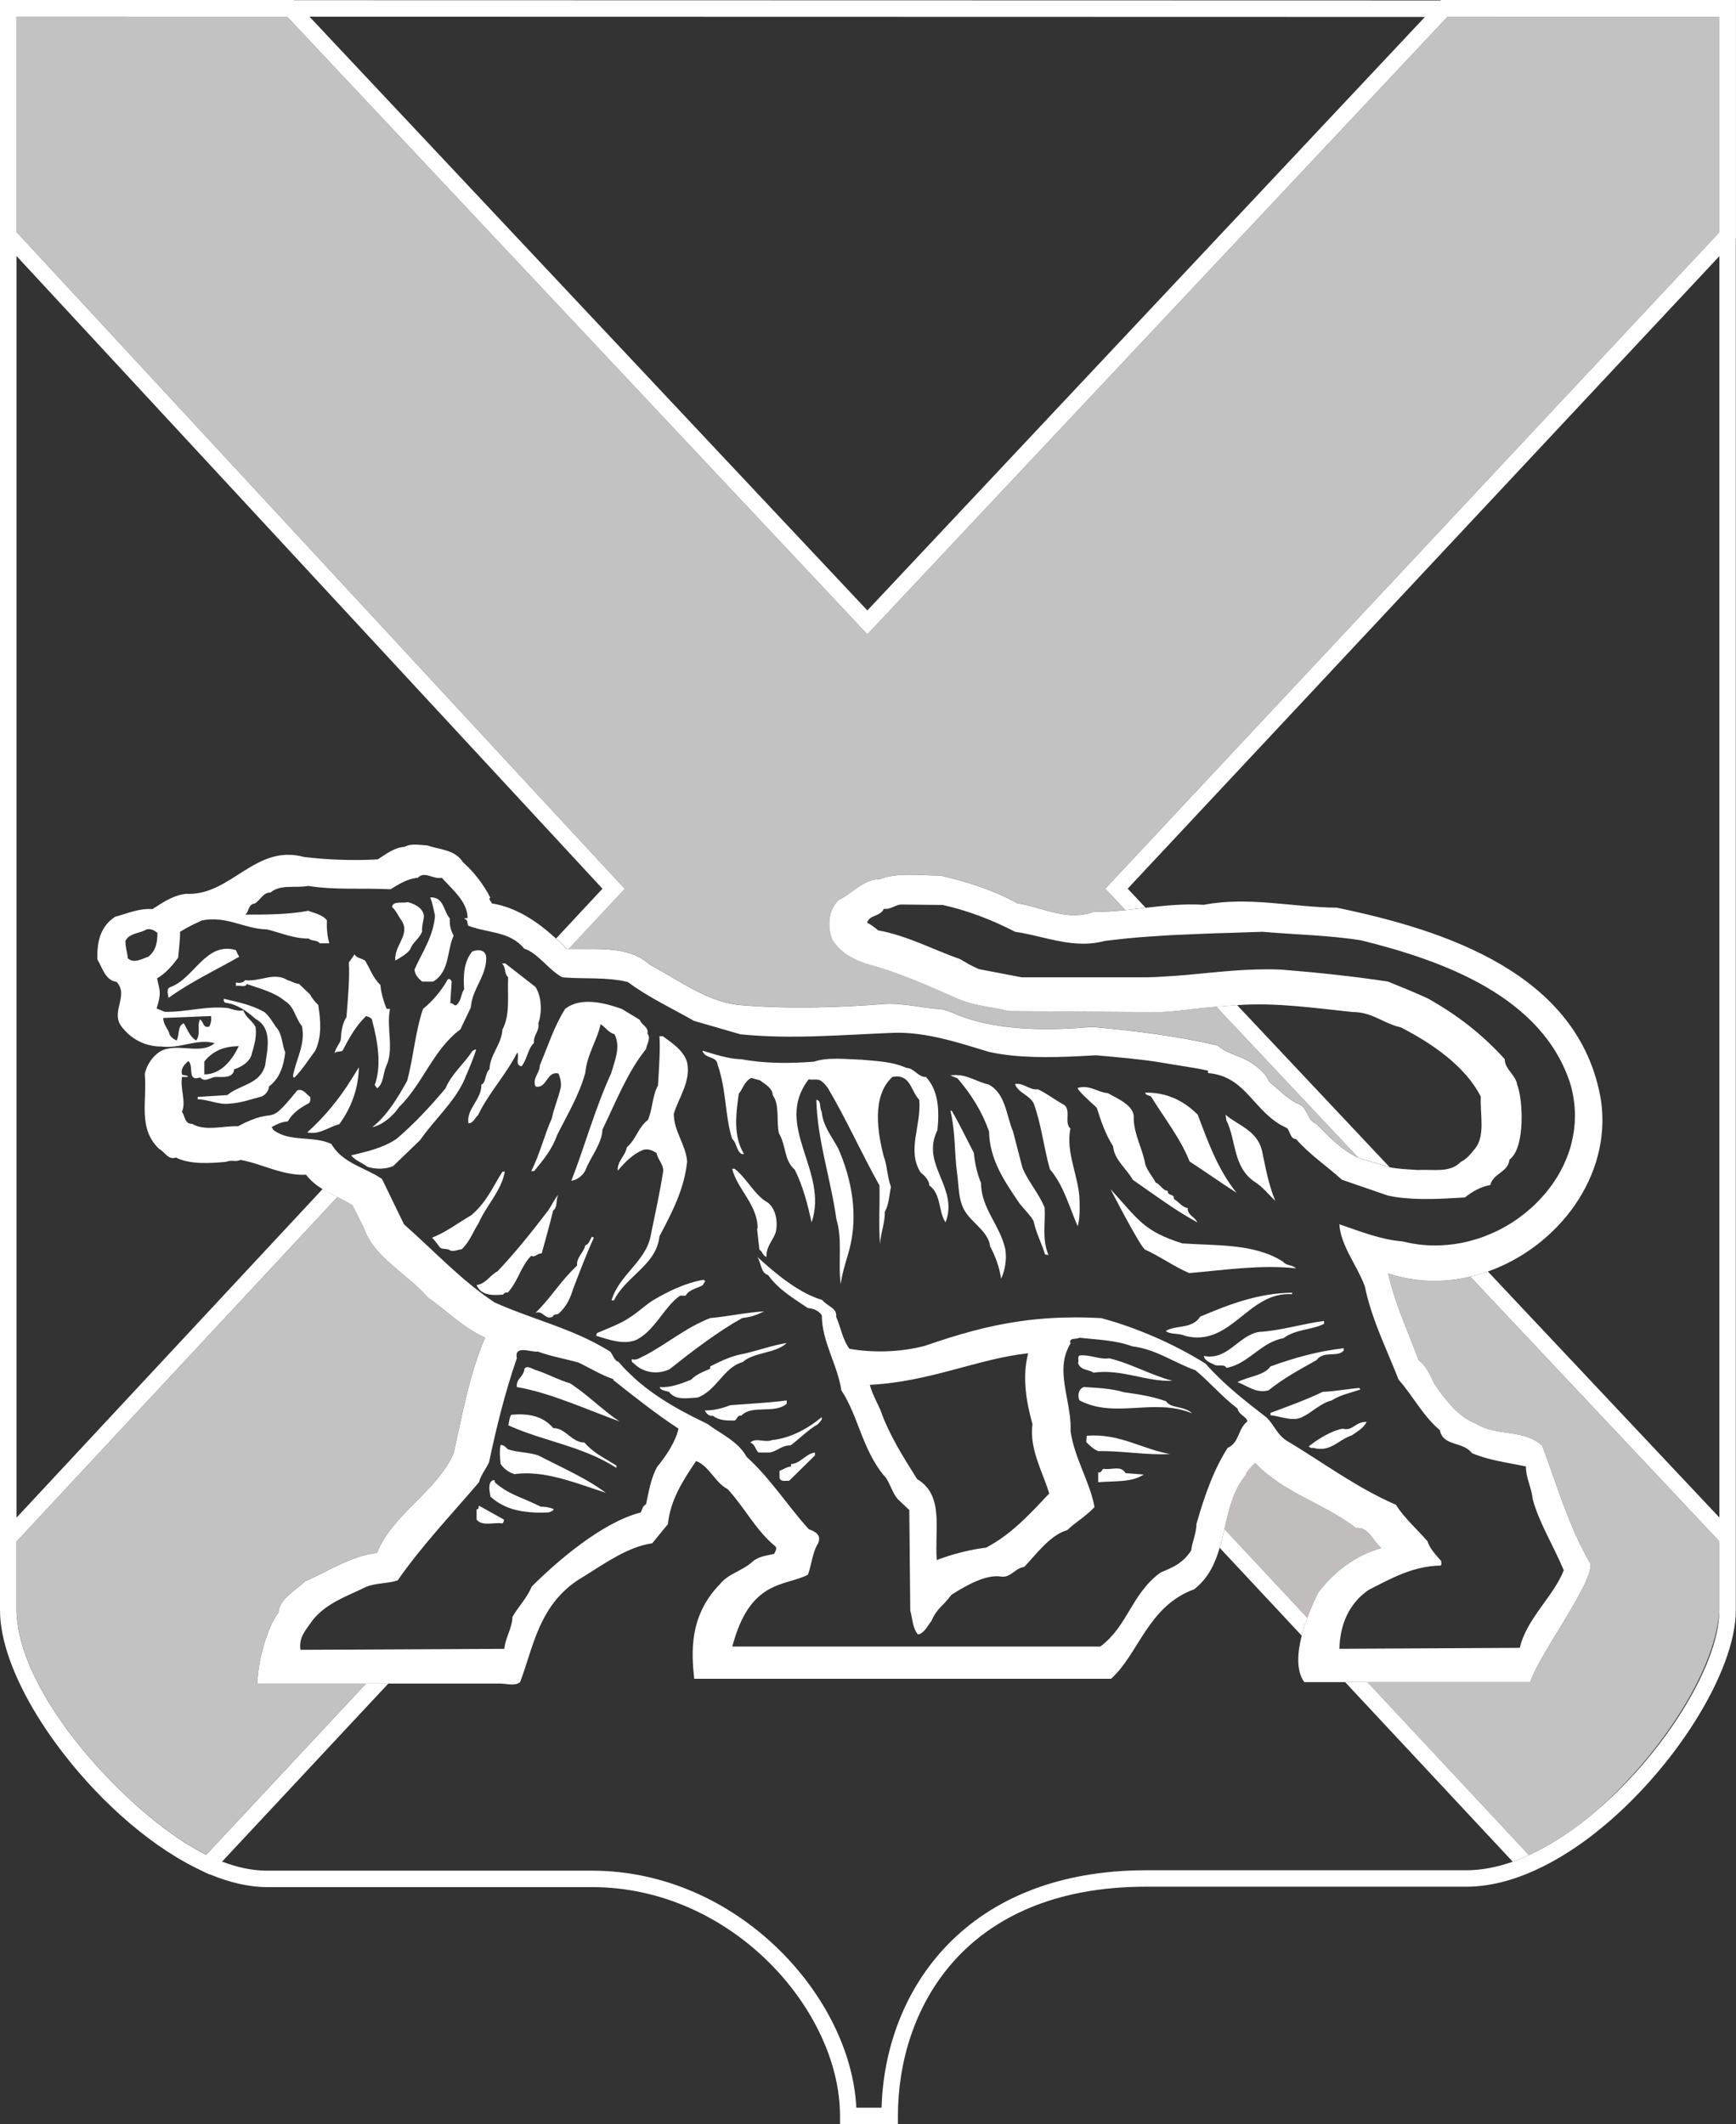
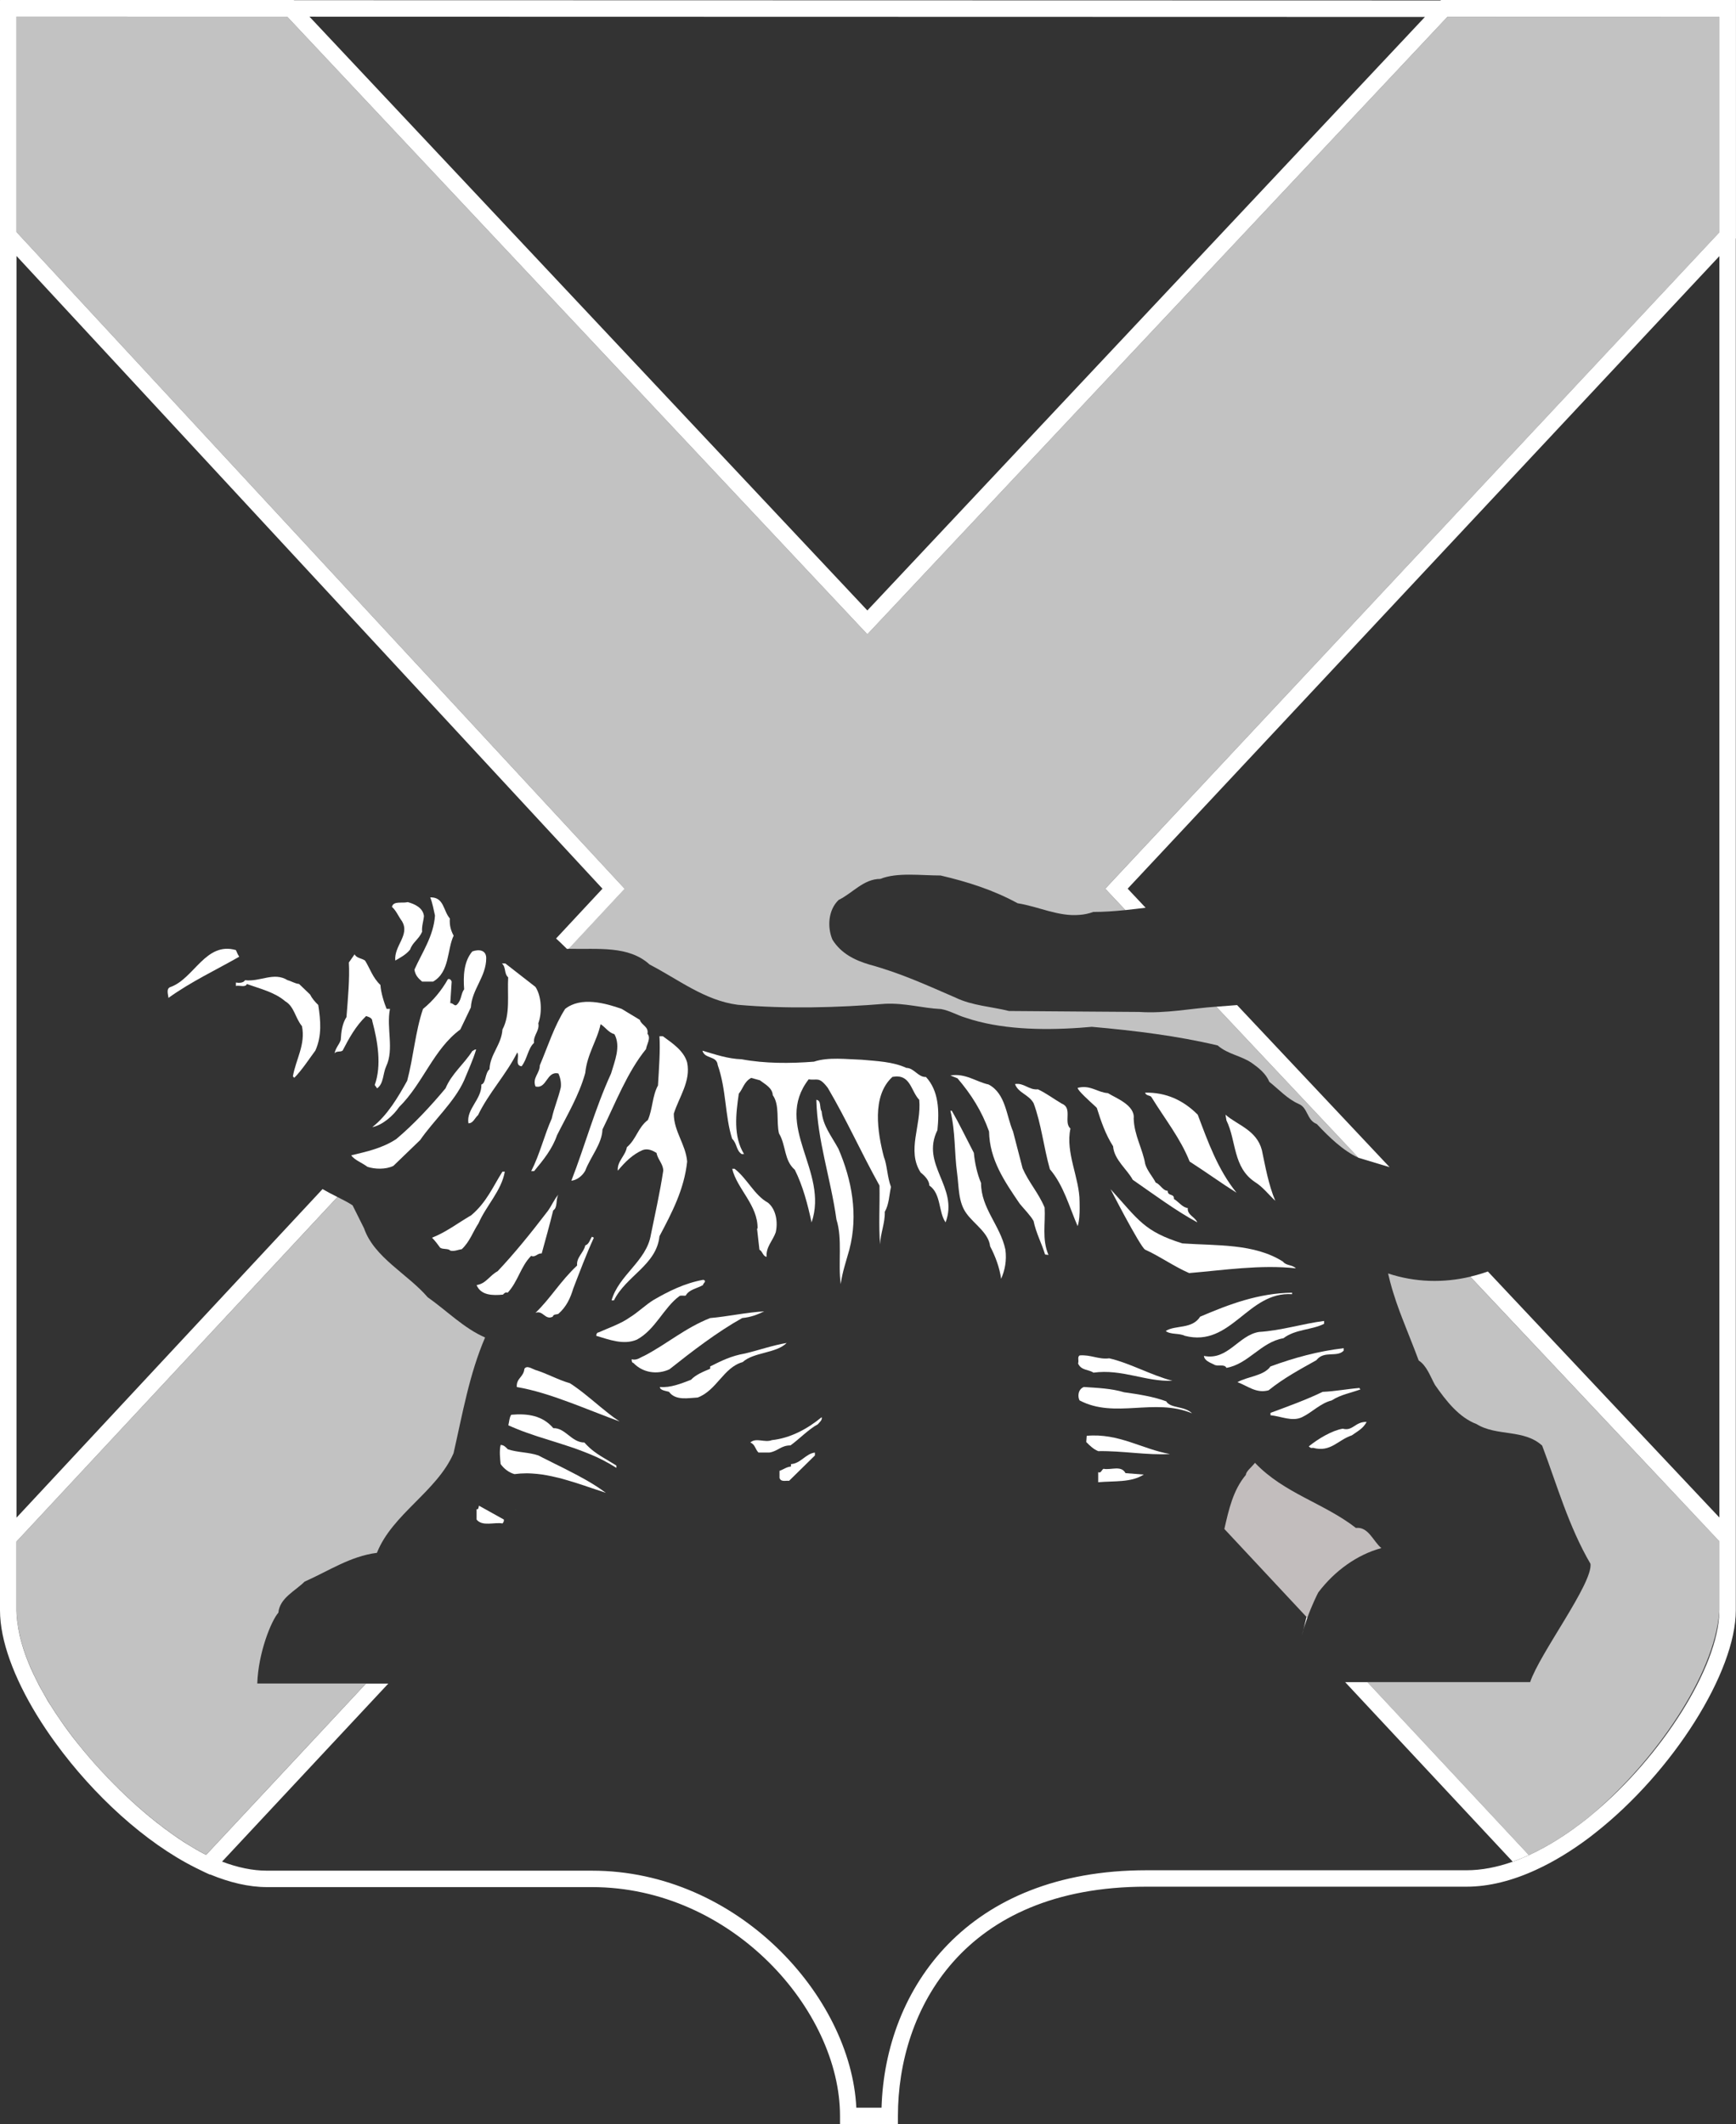
<svg xmlns="http://www.w3.org/2000/svg" id="Layer_1" x="0px" y="0px" viewBox="0 0 457.76 559.96" style="enable-background:new 0 0 457.76 559.96;" xml:space="preserve">
  <rect x="0" y="0" width="457.76" height="559.96" fill="#333333" stroke="none" />
  <style type="text/css"> .st0{fill:#409043;} .st1{fill:#FFFFFF;} .st2{fill:#414042;} .st3{opacity:0.7;fill:#FFF8F8;} .st4{opacity:0.7;fill:#FFFFFF;} .st5{fill-rule:evenodd;clip-rule:evenodd;fill:#FFFFFF;} .st6{opacity:0;fill:#FFFFFF;} </style>
  <g>
    <g>
      <path class="st0" d="M135.65,397.95c0.26,0.07,0.53,0.14,0.79,0.19c-0.07,0-0.12-0.02-0.19-0.04 C136.05,398.08,135.84,398.03,135.65,397.95z" />
      <path class="st1" d="M151.78,365.67c-0.49-0.35-0.99-0.7-1.5-1.02c-3.17-0.9-5.93-2.53-9.22-3.54c-0.76-0.26-2.15-1.27-2.78-0.26 c-0.25,2.29-2.15,2.41-2.01,4.8c4.47,0.76,9.15,2.27,13.74,3.98c0.76,0.28,1.51,0.56,2.25,0.84c2.87,1.09,5.7,2.23,8.43,3.26 c0.91,0.35,1.81,0.69,2.69,1c-0.53-0.35-1.07-0.72-1.6-1.11c-0.42-0.32-0.84-0.63-1.27-0.97 C157.66,370.43,154.78,367.8,151.78,365.67z" />
    </g>
    <polygon class="st1" points="366.42,307.69 358.19,305.21 320.71,265.39 326.2,264.96 " />
    <path class="st1" d="M403.15,489.05c-0.7,0.32-1.39,0.62-2.09,0.9c-0.72,0.3-1.46,0.58-2.18,0.83l-44.18-47.33h5.88L403.15,489.05z " />
    <path class="st2" d="M405.01,492.94c4.8-2.2,9.54-5.12,14.11-8.55C414.32,488.1,409.52,491.04,405.01,492.94z" />
    <path class="st2" d="M453.37,424.95c-0.26,14.45-15.03,37.95-33.38,53.23C436.37,464.22,452.03,441.77,453.37,424.95z" />
    <path class="st2" d="M457.76,404.71v17.93c0,0.49-0.02,0.99-0.04,1.5v-19.46L457.76,404.71z" />
-     <path class="st1" d="M344.73,426.5c-0.26,0.74-0.53,1.5-0.79,2.29c-0.25,0.79-0.48,1.6-0.69,2.41l-21.64-23.17 c0.25-0.81,0.46-1.62,0.65-2.45v-0.02c0.21-0.83,0.4-1.64,0.6-2.48L344.73,426.5z" />
+     <path class="st1" d="M344.73,426.5c-0.26,0.74-0.53,1.5-0.79,2.29c-0.25,0.79-0.48,1.6-0.69,2.41c0.25-0.81,0.46-1.62,0.65-2.45v-0.02c0.21-0.83,0.4-1.64,0.6-2.48L344.73,426.5z" />
    <path class="st1" d="M379.94,0l-0.12,0.12L77.53,0.05L77.48,0H0.04v0.04H0v424.49c0,7.97,3.71,17.77,9.7,27.59 c1.55,2.52,3.22,5.03,5.05,7.51c9.85,13.5,23.44,26.1,36.92,32.8c0.77,0.39,1.53,0.76,2.27,1.11l1.41,0.65l0.05-0.05 c5.14,2.13,10.21,3.34,14.99,3.34h85.71c36.83,0,65.4,32.41,65.4,60.32v2.16h15.27v-2.16c0-27.87,17.16-60.43,65.49-60.43h84.44 c6,0,12.19-1.62,18.3-4.43c4.8-2.2,9.54-5.12,14.11-8.55c0.51-0.39,1.02-0.79,1.51-1.18c20.59-16.17,37.09-42.48,37.09-58.68V62.87 l0.04-0.04V0H379.94z M375.73,4.47L228.71,160.93L81.61,4.4L375.73,4.47z M453.38,61.23L327.15,196.11l-32.32,34.54l-2.02,2.16 l-1.37,1.48l5.3,5.63c0.9-0.09,1.76-0.19,2.66-0.3h0.02c0.88-0.11,1.78-0.21,2.66-0.32l-4.73-5.03l35.72-38.17L453.38,67.52v332.53 l-15.99-16.98l-39.8-42.28l-5.26-5.6c-0.76,0.26-1.5,0.51-2.27,0.74h-0.02c-0.77,0.23-1.57,0.44-2.36,0.62l3.99,4.24l45.72,48.55 l15.99,17v18.19c0,0.14,0,0.28-0.02,0.42c-0.26,14.45-15.03,37.95-33.38,53.23c-0.35,0.3-0.72,0.6-1.07,0.9 c-5.09,4.08-10.4,7.53-15.77,9.98c-0.7,0.32-1.39,0.62-2.09,0.9c-0.72,0.3-1.46,0.58-2.18,0.83c-4.1,1.44-8.18,2.25-12.16,2.25 h-84.44c-47.16,0-68.87,31.07-69.82,62.59h-6.65c-1.43-29.39-31.37-62.48-69.7-62.48H70.38c-3.77,0-7.76-0.84-11.82-2.39 l29.05-31.11l14.78-15.82H96.5l-14.76,15.82l-27.38,29.32c-0.23-0.11-0.46-0.21-0.67-0.32c-0.32-0.18-0.65-0.33-0.99-0.53 c-0.33-0.18-0.67-0.37-1-0.56c-0.67-0.39-1.34-0.79-2.02-1.21c-0.33-0.21-0.67-0.42-1.02-0.63c-1.04-0.67-2.09-1.37-3.15-2.13 c-0.69-0.49-1.37-1-2.08-1.51c-0.72-0.55-1.46-1.11-2.2-1.69c-0.63-0.51-1.28-1.04-1.94-1.57c-2.13-1.76-4.24-3.64-6.33-5.63 c-0.48-0.46-0.95-0.92-1.43-1.37c-1.04-1.02-2.08-2.08-3.1-3.13c-0.69-0.72-1.37-1.44-2.04-2.18c-2.04-2.22-3.99-4.5-5.86-6.84 c-1.62-2.01-3.15-4.06-4.57-6.14c-0.48-0.69-0.95-1.37-1.41-2.08c-0.4-0.63-0.81-1.25-1.2-1.88c-0.09-0.12-0.16-0.23-0.23-0.35 c-0.35-0.55-0.69-1.11-1-1.67c-0.05-0.09-0.11-0.18-0.16-0.28c-0.4-0.7-0.79-1.39-1.18-2.09c-0.39-0.69-0.76-1.39-1.09-2.09 c-0.28-0.55-0.55-1.09-0.81-1.64c-0.55-1.13-1.04-2.25-1.48-3.38c-0.32-0.74-0.58-1.48-0.84-2.22c-0.12-0.37-0.25-0.74-0.37-1.09 c-0.11-0.37-0.23-0.74-0.33-1.09c-0.23-0.74-0.42-1.46-0.58-2.16c-0.09-0.28-0.16-0.56-0.19-0.84c-0.05-0.21-0.09-0.42-0.12-0.63 c-0.12-0.51-0.21-1.02-0.26-1.51c-0.07-0.4-0.12-0.81-0.18-1.21c-0.04-0.35-0.07-0.72-0.11-1.07c-0.02-0.19-0.04-0.39-0.04-0.58 c-0.02-0.37-0.04-0.72-0.04-1.07V406.4l5.35-5.74l79.29-85.1c-0.67-0.33-1.34-0.67-1.99-1.02c-0.65-0.35-1.3-0.7-1.94-1.07 L9.7,394.35l-5.35,5.74V67.48l119.16,128.63l35.35,38.17l-12.23,13.13c0.53,0.49,1.06,0.97,1.57,1.48c0.42,0.4,0.86,0.83,1.28,1.25 c0.16,0,0.32,0.02,0.48,0l14.76-15.84l-35.37-38.18L4.35,61.16V4.38L75.73,4.4l152.98,162.82L381.64,4.47l71.74,0.02V61.23z" />
-     <path class="st1" d="M389.35,375.41c-4.66-1.76-8.08-6.18-10.98-10.35c-1.25-2.27-2.15-5.03-4.28-6.42 c-0.72-1.95-1.48-3.87-2.23-5.77c-0.33-0.84-0.67-1.67-0.99-2.5c-0.4-0.99-0.77-1.95-1.14-2.92c-0.21-0.55-0.42-1.11-0.63-1.65 c-0.62-1.67-1.2-3.33-1.71-5.01c-0.23-0.72-0.44-1.44-0.63-2.16c-0.07-0.25-0.14-0.51-0.21-0.77c-0.19-0.72-0.37-1.44-0.53-2.16 c7.21,2.39,14.64,2.52,21.66,0.86c0.79-0.18,1.58-0.39,2.36-0.62h0.02c0.77-0.23,1.51-0.48,2.27-0.74 c18.44-6.51,32.71-25.07,29.84-45.06c-5.56-33.7-41.65-45.05-69.66-50.85c-11.86-0.12-23.21-3.03-35.07-0.76 c-5.31-0.33-10.35,0.21-15.38,0.79c-0.88,0.11-1.78,0.21-2.66,0.32h-0.02c-0.9,0.11-1.76,0.21-2.66,0.3 c-2.76,0.28-5.58,0.49-8.45,0.49c-1.21,0.44-2.41,0.69-3.59,0.77c-5.6,0.51-10.93-2.22-16.35-3.06 c-6.44-3.52-13.25-5.67-20.31-7.32c-5.17,0-11.49-0.88-15.91,0.9c-4.42,0-7.32,3.78-10.98,5.54c-2.78,2.66-3.03,7.2-1.64,10.47 c2.27,3.66,5.93,5.44,9.71,6.56c8.32,2.27,15.15,5.44,22.72,8.71c4.42,2.15,9.59,2.39,14.13,3.54l18.62,0.14l15.71,0.11 c7.06,0.46,13.62-0.93,20.31-1.39l5.49-0.42c10.35-0.76,20.57,0.79,30.48,1.81c5.3,0,8.08,3.03,12.74,4.05 c8.08,4.15,17.03,10.22,21.08,18.3c-0.26,4.54,1.25,10.21-1.51,13.62c-1.02,1.27-2.15,2.78-3.78,3.54 c-2.9,3.03-7.32,1.88-11.24,2.15c-2.57-0.19-5.14-0.25-7.53-0.74l-8.24-2.48c-4.14-1.94-7.65-5.38-10.98-8.9 c-2.66-1-2.27-4.29-4.79-5.3c-2.9-1.27-5.17-3.78-7.71-5.81c-0.88-2.15-2.78-3.66-4.54-4.91c-2.9-2.02-6.32-2.29-9.08-4.68 c-10.61-2.52-21.84-3.91-33.19-4.91c-1.06,0.09-2.13,0.18-3.22,0.26c-10.21,0.7-21.08,0.4-30.09-2.67 c-2.15-0.63-4.17-1.88-6.44-2.27c-5.05-0.25-9.47-1.64-14.76-1.39c-12.49,1.02-26.13,1.39-38.87,0.26 c-8.71-1.14-15.64-6.69-23.21-10.61c-5.56-5.07-13.67-3.96-21.36-4.15c-0.16,0.02-0.32,0-0.48,0c-0.42-0.42-0.86-0.84-1.28-1.25 c-0.51-0.51-1.04-0.99-1.57-1.48c-4.94-4.5-10.42-8.22-16.96-9.27c-0.12-0.62-1-1.13-0.37-1.51c-1.64-3.27-4.29-6.81-7.2-9.33 c-2.15-3.41-6.18-3.29-9.34-4.42c-2.01-0.12-4.42-0.63-6.05,0.37c-2.64,0.12-4.93,1.9-7.06,3.29c-6.44,0.37-13.25,0.12-19.44-0.63 c-12.99-3.54-19.3,10.35-31.16,9.71c-3.41,0.39-6.05,2.27-8.83,4.03c-3.54-0.25-6.56,1.14-9.84,2.02 c-4.05,2.66-4.8,6.81-4.68,11.23c1.39,2.41,2.15,5.56,5.05,5.93c3.41,3.66-1.76,7.95,1.39,11.88c2.66,3.4,6.32,5.17,10.47,5.17 c5.05,0.62,9.22-2.15,14.01-0.9c-3.78,3.29-10.08-0.37-14.5,2.27c-2.02,1.39-3.41,3.54-3.92,5.81c0.63,7.44-1.88,14.39,3.78,19.81 c1.51,0.76,2.41,3.03,4.42,2.27c3.8,1.9,8.97,1.51,13.25,1.14c1.39-0.63,2.53,0.12,3.8-0.51c5.67,1,10.96,4.17,17.28,3.91 c1.23,1.62,2.73,2.8,4.35,3.8c0.63,0.37,1.28,0.72,1.94,1.07c0.65,0.35,1.32,0.69,1.99,1.02c1.35,0.67,2.71,1.35,3.98,2.18 l3.03,6.07c2.64,7.69,11.6,12.11,16.77,18.16c5.05,3.54,9.59,8.2,15.15,10.61c-4.17,9.71-5.93,20.06-8.32,30.53 c-4.42,10.1-16.15,16.03-20.2,26.24c-7.06,0.9-12.74,4.8-19.06,7.58c-2.52,2.52-6.55,4.29-6.93,8.2c-1.9,2.15-5.3,10.59-5.56,18.67 h63.86c2.15,0,3.91,0.76,5.42-0.37c3.41-8.59,4.8-20.96,16.66-27.77c5.68-3.54,11.86-7.95,18.18-8.83l4.15-5.05 c0.63-6.3,3.91-11.47,7.44-16.65c3.54,1.39,4.93,5.67,8.34,7.44c4.42,4.79,7.44,10.84,12.35,14.89c0.9,0.63,0.14,1.51-0.12,2.15 c-2.02,0.49-4.15,0.63-5.81,2.15c-2.64,2.39-6.3,3.03-8.57,5.93c-8.08,8.32-7.44,18.04-6.69,24.85h109.91 c7.3-6.55,9.71-19.18,21.94-23.6c3.71-2.92,5.49-6.79,6.7-10.93c0.25-0.81,0.46-1.62,0.65-2.45v-0.02c0.21-0.83,0.4-1.64,0.6-2.48 c1.16-5.1,2.29-10.24,5.68-14.27c0-0.9,1.51-2.02,2.39-3.17c7.69,8.08,18.18,10.61,26.62,17.17c3.29-0.39,4.54,3.52,6.69,5.3 c-6.41,1.74-12.3,6-16.58,11.63c0,0.02-0.02,0.04-0.04,0.05c-0.32,0.6-1.65,3.27-2.9,6.7c-0.26,0.74-0.53,1.5-0.79,2.29 c-0.25,0.79-0.48,1.6-0.69,2.41c-1.13,4.49-1.5,9.26,0.69,12.25h59.55c2.53-7.58,16.54-26.01,15.91-31.18 c-5.81-9.96-8.83-20.82-12.74-31.16C401.84,376.68,394.65,378.7,389.35,375.41z M39.12,252.21c-1.64,0.51-3.91,2.02-5.56,0.26h0.14 c-0.14-1.27-0.63-2.66-0.63-4.42c1-2.15,4.15-2.02,5.54-3.04c1.27-0.25,2.02,0.26,2.9,0.9C41.51,248.42,41.14,250.57,39.12,252.21z M55.15,270.63c-1.65,0.51-1.39-1.27-2.41-1.88c-0.88,1.51,0.26,3.91-1,5.54c-1.64-0.88-2.39-3.03-3.27-4.54 c-1.78,0.76-1.02,2.9-1.9,4.54c-0.88-0.37-1.9-1.13-2.02-2.15c-0.49-1.13-1.51-2.27-1.51-3.78l12.62-0.51 C55.78,268.75,55.64,269.87,55.15,270.63z M53.88,279.85c2.27-2.9,5.42-4.05,9.08-4.05c-1.64,3.41-4.54,7.44-9.08,7.44V279.85z M173.25,386.73c-1.64,3.03-2.15,6.42-2.9,9.84c-0.88,0.37-1.02,1.39-1.39,2.15c-9.98,2.52-21.84,12.62-28.77,19.55 c-1.14,2.9-3.54,5.3-5.05,7.95c-0.12,3.15-1.88,5.42-2.15,8.45l-53.76,0.26c-0.49-3.41,1.39-5.17,3.41-8.08 c3.91-4.54,8.96-6.05,13.76-8.46c2.64-1.13,5.79-0.88,8.45-1.76c6.44-9.2,13.88-17.03,21.45-25.87c0.51-2.02,1.9-3.54,2.66-5.3 c1.88-8.96,4.29-18.69,7.32-27.38c-0.76-3.66,3.78-1.51,5.54-1.78c3.41,1.27,7.2,1.9,10.73,2.9c3.15,1.51,5.93,3.29,9.33,4.42 l-0.25,0.12c5.56,4.42,11.49,9.1,17.28,12.88C178.16,380.02,175.77,383.68,173.25,386.73z M400.75,434.41l-47.56,0.25 c0.12-6.18,2.39-11.86,7.69-15.52c5.93-3.03,11.74-6.3,18.93-6.42c0.49-0.26,0.12-0.76,0.25-1.14c-1.39-1.64-3.03-3.27-3.66-5.3 c-2.66-3.03-6.18-6.18-8.32-9.59c-10.47-4.54-19.3-11.23-29.03-17.03c-2.39-1.64-3.15-4.17-5.17-6.05 c-5.54-4.29-10.96-8.46-16.01-14.13c-8.2-5.17-18.42-9.59-27.52-12c-1.16-0.05-2.31-0.11-3.41-0.14c-1.18-0.04-2.32-0.05-3.43-0.05 c-1.06,0-2.11,0.02-3.13,0.05c-0.88,0.02-1.74,0.05-2.59,0.11c-0.48,0.02-0.95,0.04-1.41,0.09c-0.49,0.02-0.99,0.05-1.46,0.11 c-0.49,0.02-0.97,0.07-1.44,0.12c-1.58,0.14-3.13,0.33-4.66,0.56c-8.5,1.21-16.31,3.48-25.02,6.48 c-6.81,1.78-14.01,1.78-19.81,0.76c-1.88-2.52-2.27-5.67-3.52-8.45c0.37-2.27-2.41-2.78-3.66-4.42 c-5.98-1.72-12.07-6.72-17.14-11.37c1.02,1.37,0.88,4.24,2.87,4.8c2.78,3.91,6.95,6.3,10.49,8.71c1.51,0.12,2.76,0.63,3.66,1.88 c0.12,7.32,4.03,12.62,5.17,19.81c4.42,6.69,5.42,15.27,11.1,22.33c1.64,1.39,2.27,5.17,4.28,6.83l2.53,2.39l0.25,26.5 c0.63,2.15,0.51,4.42,2.02,6.3c1.64-0.25,2.52-2.27,3.54-3.52c1.64-3.66,2.9-3.66,5.3-6.95c4.03-2.52,9.08-5.42,13.13-4.79 c2.52,0.37,3.66-2.27,6.05-2.53c3.03-3.15,6.81-8.45,11.35-9.71c2.53-2.39,4.17-3.03,7.2-6.05c-1.14-6.56-5.3-12.88-6.32-20.06 c0.26-5.58-2.02-11.23-1.87-16.56c0-0.21,0-0.42,0.02-0.63c0-0.05,0-0.11,0.02-0.18c0.02-0.19,0.04-0.37,0.05-0.56 c0.05-0.49,0.14-0.99,0.25-1.48c0.05-0.19,0.09-0.37,0.16-0.56c0.04-0.16,0.09-0.33,0.14-0.51c0.19-0.56,0.42-1.13,0.7-1.69 c0.16-0.32,0.33-0.63,0.53-0.93c-0.62-1.64,1.53-1,2.29-1.51c4.79,0.51,9.59,0.63,14.01,2.27c6.3,0.76,10.96,4.29,16.65,6.32 c3.54,2.9,6.95,6.93,11.1,10.1c0.25,1.64,2.66,2.27,2.53,3.4c-2.53,2.02-2.02,5.56-5.17,6.95c-0.35,0.56-0.7,1.13-1.04,1.71 c-1.81,3.15-3.24,6.46-4.47,9.85c-0.19,0.51-0.37,1.04-0.55,1.57c-0.79,2.29-1.5,4.61-2.16,6.93c0,2.52-1.13,4.66-1.37,6.93 c-2.66,4.42-7.46,5.3-8.34,6.05c-7.44,5.56-8.45,14.01-15.64,19.32h-97.03c4.66-17.79,13.87-15.78,19.94-18.93 c0.88-2.39,1.25-6.05,2.64-8.2c1.02-2.27-0.63-3.15-2.39-3.78c-5.42-5.93-10.22-13.51-16.4-19.06c-2.27-4.17-6.83-6.05-10.35-8.71 c-0.92-0.44-1.81-0.88-2.73-1.35c-0.37-0.18-0.76-0.37-1.13-0.56c-0.95-0.49-1.92-0.99-2.87-1.51c-0.55-0.3-1.11-0.62-1.65-0.93 c-1.14-0.65-2.27-1.34-3.38-2.04c-0.51-0.33-1-0.67-1.51-1.02c-1.32-0.88-2.62-1.83-3.87-2.87c-0.46-0.35-0.92-0.74-1.35-1.11 c-0.44-0.39-0.88-0.77-1.3-1.2c-0.26-0.23-0.53-0.48-0.79-0.74c-0.47-0.44-0.93-0.92-1.41-1.41c-0.49-0.55-1-1.09-1.48-1.65 c-1.14-0.25-1.39-1.78-2.15-2.66c-9.59-6.05-20.45-8.45-30.53-12.99c-9.1-6.07-15.66-13.37-23.86-20.57l-5.81-11.98 c-0.63-0.42-1.28-0.81-1.95-1.18c-0.23-0.12-0.48-0.25-0.72-0.37c-0.3-0.16-0.62-0.32-0.93-0.48c-0.39-0.19-0.79-0.39-1.2-0.58 c-2.39-1.16-4.77-2.32-6.63-4.15c-0.23-0.21-0.44-0.44-0.63-0.67c-0.05-0.05-0.11-0.11-0.14-0.16c-0.18-0.19-0.33-0.4-0.47-0.62 c-0.25-0.32-0.48-0.65-0.69-1.02c-4.91-2.27-10.84-0.37-15.26-3.66c-0.14-0.25-0.26-0.51-0.51-0.76c1.39-0.76,2.66-1.39,4.29-1.51 c1.39-2.39,3.4-3.66,5.54-4.79c0.51-0.39,0.39-1.14,0.39-1.65c-1.02-0.63-1.78-2.27-3.41-1.76c-8.57,10.59-4.66,3.66-15.64,9.47 c-4.05-0.12-8.59,1.39-12.11-0.63c-2.02,0-1.78-1.9-2.66-3.15c1.13-2.78-0.51-5.93,0-9.22c0.63,0,1.13,0.12,1.64-0.12 c-0.51-0.39-1.13-0.25-1.64-0.51c-0.39-1.51,0.51-2.52,1.64-3.54c1.64,1.14-0.51,5.56,3.15,4.29c1.27,1.51,2.78-0.12,4.17-0.12 c1.9,0,4.54,0.39,4.8-2.02c1.76-0.49,4.28-2.01,4.66-4.15c0.63-2.15,1.27-4.29,1-6.95c-0.88-1.76-2.39-2.27-3.27-4.42 c-1.39,0.26-2.78-0.25-4.05-0.62c-5.93-0.63-10.98,1.13-16.65,1l-2.15-0.88c1.39-4.29,0.76-4.8,0.12-7.95 c2.27-1.27,4.05-3.41,5.56-5.42c0-0.14,0.62-5.56,0.49-6.83c2.66-1.64,3.41-1.88,5.81-3.03c6.69-1.25,11.1,2.27,17.16,2.39 c3.66,0.9,6.95,2.41,10.98,2.41c0.76,0.76,2.15,0.25,2.9,1.25h2.53c-0.51-1.64-0.76-3.91-0.63-6.05c-1.14-1.51-3.66-2.02-4.93-2.52 c-5.3,1-10.98,1-16.65,1c1-0.51,0.76-2.78,2.52-2.9c1.51-0.88,2.27-3.03,4.17-2.9c2.52-2.27,6.69-1.13,9.96-1.76 c6.93,1.13,14.25,0.51,21.7,0.88c2.29-1.39,4.42-2.78,7.2-3.03c1.78-1.9,4.05,0.51,6.32,0c2.9,3.27,6.69,6.18,6.81,10.59 c-0.25,0.14-0.63-0.12-0.88,0.26c1,0.12,0.76,1.25,1,1.76c5.05,2.02,10.98,1.39,14.76,6.05c0.23,0.09,0.47,0.18,0.69,0.28 c0.19,0.07,0.4,0.18,0.6,0.28c0.92,0.49,1.78,1.16,2.6,1.9c0.4,0.35,0.81,0.72,1.21,1.09c1.21,1.14,2.43,2.34,3.75,3.26 c0.19,0.14,0.39,0.26,0.58,0.39c0.21,0.14,0.44,0.26,0.67,0.39c5.68,0.49,11.86-0.14,17.28,1.25c5.44,4.05,11.49,6.83,17.42,10.22 l12.23,3.54c13.39,1.39,27.13,0.12,40.51-0.39c8.59-0.25,17.17,2.66,25.11,5.05c7.39,1.62,15.85,1.5,23.88,1.11 c1.44-0.07,2.87-0.16,4.28-0.23c5.67,0.51,11.86,1.02,17.16,1.9c4.15,0.76,8.45,1.27,12.37,2.15v0.63 c10.35,0.88,11.98,10.59,20.82,14.5c0.88,0.9,0.88,2.9,2.39,2.9c3.66,4.17,8.08,7.07,12.11,10.73l12.12,4.17 c0.65,0.14,1.32,0.26,1.99,0.37c5.86,0.9,12.56,0.48,18.32,0.12c2.02-1.64,4.42-2.9,6.69-3.27c0.76-3.15,4.68-3.29,5.05-6.69 c4.29-3.17,3.54-16.15,2.02-19.81c-0.37-2.53-3.27-4.05-3.27-6.69c-6.07-6.69-12.49-11.61-20.32-16.03 c-3.66-1.64-6.05-2.64-10.47-4.42c-9.22-1.39-18.67-2.39-28.14-3.15c-8.83-0.37-16.79,0.67-24.97,1.41 c-2.55,0.21-5.1,0.4-7.72,0.53c-0.88,0.04-1.76,0.07-2.64,0.09H269.4l-11.23-2.15c-2.39-1.02-2.78-1.39-5.05-2.66 c-7.2-2.52-13.88-6.18-21.57-7.57c-0.88-0.76-1.9-1.51-2.9-2.02c0.63-2.15,3.4-1.51,4.42-3.66c1.88,0.25,3.03-1.13,4.66-1.13 l10.86,0.12c6.69,1.51,12.99,3.91,19.06,7.06c5.68,0.83,11.23,2.92,17.05,3.13c2.16,0.09,4.4-0.11,6.67-0.72 c1-0.12,1.99-0.25,2.97-0.35c1-0.12,1.99-0.23,2.99-0.32c1.97-0.19,3.98-0.37,5.96-0.49c3.34-0.25,6.7-0.44,10.08-0.56 c1.3-0.05,2.59-0.11,3.89-0.16c2.59-0.11,5.19-0.19,7.78-0.26c2.6-0.09,5.23-0.18,7.83-0.26c8.71,0.76,17.67,0.9,26.11,2.27 c21.45,5.31,47.83,14.76,55.15,37.99c0.79,2.78,1.16,5.54,1.16,8.23c0,0.58-0.02,1.14-0.05,1.71c-0.04,0.58-0.09,1.14-0.16,1.72 c-0.05,0.55-0.14,1.11-0.25,1.65c0.02,0.04,0,0.07-0.02,0.09c-0.07,0.44-0.16,0.88-0.26,1.32c-0.26,1.21-0.6,2.39-1.02,3.54 c-0.18,0.53-0.39,1.07-0.62,1.58c-0.19,0.49-0.4,0.97-0.63,1.44c-0.3,0.62-0.6,1.23-0.95,1.83c-0.21,0.39-0.44,0.79-0.67,1.18 c-0.05,0.09-0.11,0.16-0.16,0.25c-0.26,0.42-0.53,0.84-0.83,1.27c-0.28,0.44-0.6,0.86-0.92,1.28c-0.37,0.51-0.76,0.99-1.14,1.46 c-0.37,0.44-0.74,0.86-1.13,1.28c-1.04,1.16-2.18,2.27-3.38,3.27c-0.35,0.32-0.72,0.62-1.09,0.92c-0.05,0.04-0.09,0.07-0.14,0.11 c-0.37,0.3-0.77,0.6-1.16,0.88c-0.39,0.3-0.79,0.58-1.2,0.84c-2.3,1.57-4.79,2.89-7.41,3.91c-0.4,0.18-0.83,0.33-1.25,0.48 c-0.19,0.09-0.37,0.14-0.56,0.21c-0.3,0.11-0.6,0.19-0.9,0.28c-0.37,0.12-0.74,0.23-1.13,0.33c-0.49,0.14-1,0.28-1.5,0.39 c-0.49,0.12-1,0.23-1.5,0.33c-1.16,0.23-2.34,0.39-3.52,0.49c-0.51,0.05-1,0.09-1.51,0.11c-3.4,0.18-6.86-0.12-10.29-1 c-6.05-0.51-11.23-2.66-16.77-4.54c0.37,5.68,4.54,10.59,6.69,16.28c0.12,0.6,0.26,1.18,0.4,1.76c1.97,8.15,5.37,14.85,8.55,22.96 c3.66,4.05,6.42,9.59,10.84,13.25c0.9,4.42,6.07,2.9,8.46,6.07c4.29,1.88,9.47,2.52,14.25,3.52c0,3.17,1.51,5.56,1.78,8.59 c1.76,6.44,5.42,12.11,8.2,18.79C409.71,420.79,402.51,426.72,400.75,434.41z M241.84,389.93c-3.66-5.81-7.44-11.74-9.71-18.3 c-1-2.15-2.15-4.28-2.78-6.56c15.78-0.76,28.65-6.93,41.77-8.32c-1.64,6.05-0.51,12.88,1.13,18.67c-0.88,6.56,2.66,12.49,4.42,18.3 c-4.79,5.05-9.84,10.73-16.65,14.27c-4.17,0.49-9.08,1.76-13,3.27C246.38,403.18,249.04,394.22,241.84,389.93z" />
    <path class="st3" d="M364.24,408.11c-6.41,1.74-12.3,6-16.58,11.63c0,0.02-0.02,0.04-0.04,0.05c-0.32,0.6-1.65,3.27-2.9,6.7 l-21.87-23.42c1.16-5.1,2.29-10.24,5.68-14.27c0-0.9,1.51-2.02,2.39-3.17c7.69,8.08,18.18,10.61,26.62,17.17 C360.84,402.42,362.09,406.33,364.24,408.11z" />
    <path class="st4" d="M127.91,352.59c-4.17,9.71-5.93,20.06-8.32,30.53c-4.42,10.1-16.15,16.03-20.2,26.24 c-7.06,0.9-12.74,4.8-19.06,7.58c-2.52,2.52-6.55,4.29-6.93,8.2c-1.9,2.15-5.3,10.59-5.56,18.67H96.5l-42.14,45.13 c-0.23-0.11-0.46-0.21-0.67-0.32c-16.29-8.5-38.29-30.65-46.28-50.61c-0.32-0.74-0.58-1.48-0.84-2.22 c-0.12-0.37-0.25-0.74-0.37-1.09c-0.11-0.37-0.23-0.74-0.33-1.09c-0.23-0.74-0.42-1.46-0.58-2.16c-0.07-0.28-0.14-0.56-0.19-0.84 c-0.05-0.21-0.09-0.42-0.12-0.63c-0.11-0.51-0.19-1.02-0.26-1.51c-0.07-0.4-0.12-0.81-0.18-1.21c-0.04-0.35-0.07-0.72-0.11-1.07 c-0.02-0.19-0.04-0.39-0.04-0.58c-0.02-0.37-0.04-0.72-0.04-1.07V406.4l84.64-90.83c1.35,0.67,2.71,1.35,3.98,2.18l3.03,6.07 c2.64,7.69,11.6,12.11,16.77,18.16C117.81,345.52,122.35,350.18,127.91,352.59z" />
    <path class="st4" d="M292.8,232.81l-1.37,1.48l5.3,5.63c-2.76,0.28-5.58,0.49-8.45,0.49c-1.21,0.44-2.41,0.69-3.59,0.77 c-5.6,0.51-10.93-2.22-16.35-3.06c-6.44-3.52-13.25-5.67-20.31-7.32c-5.17,0-11.49-0.88-15.91,0.9c-4.42,0-7.32,3.78-10.98,5.54 c-2.78,2.66-3.03,7.2-1.64,10.47c2.27,3.66,5.93,5.44,9.71,6.56c8.32,2.27,15.15,5.44,22.72,8.71c4.42,2.15,9.59,2.39,14.13,3.54 l18.62,0.14l15.71,0.11c7.06,0.46,13.62-0.93,20.31-1.39l37.48,39.82c-4.14-1.94-7.65-5.38-10.98-8.9c-2.66-1-2.27-4.29-4.79-5.3 c-2.9-1.27-5.17-3.78-7.71-5.81c-0.88-2.15-2.78-3.66-4.54-4.91c-2.9-2.02-6.32-2.29-9.08-4.68c-10.61-2.52-21.84-3.91-33.19-4.91 c-1.06,0.09-2.13,0.18-3.22,0.26c-10.21,0.7-21.08,0.4-30.09-2.67c-2.15-0.63-4.17-1.88-6.44-2.27c-5.05-0.25-9.47-1.64-14.76-1.39 c-12.49,1.02-26.13,1.39-38.87,0.26c-8.71-1.14-15.64-6.69-23.21-10.61c-5.56-5.07-13.67-3.96-21.36-4.15l14.76-15.84L4.35,61.16 V4.38L75.73,4.4l152.98,162.82L381.64,4.47l71.74,0.02v56.75L294.82,230.65L292.8,232.81z" />
    <g>
      <path class="st5" d="M162.52,386.34v0.63c-0.46-0.3-0.9-0.58-1.35-0.83c-0.05-0.04-0.12-0.07-0.18-0.11 c-0.32-0.19-0.65-0.39-0.99-0.55c-0.23-0.14-0.46-0.26-0.7-0.39c-0.53-0.28-1.06-0.55-1.58-0.79c-0.3-0.14-0.58-0.28-0.88-0.4 c-0.55-0.25-1.09-0.48-1.65-0.7c-0.49-0.21-0.99-0.4-1.48-0.58c-0.28-0.12-0.56-0.23-0.84-0.32c-0.51-0.19-1-0.37-1.51-0.55 c-0.7-0.25-1.41-0.48-2.11-0.7c-0.74-0.25-1.5-0.49-2.23-0.72c-0.74-0.23-1.5-0.48-2.23-0.7c-0.65-0.19-1.3-0.4-1.95-0.62 c-0.65-0.19-1.3-0.4-1.95-0.63c-0.65-0.21-1.3-0.44-1.94-0.67c-0.83-0.28-1.65-0.6-2.46-0.93c-0.83-0.32-1.64-0.67-2.45-1.04 c0.25-1.02,0.25-2.02,0.76-2.78c4.42-0.39,8.32,0.25,11.1,3.54c3.15-0.14,4.79,3.78,8.2,3.78c0.28,0.33,0.58,0.63,0.88,0.93 c0.19,0.18,0.39,0.37,0.58,0.55c0.39,0.35,0.79,0.67,1.2,0.97c0.25,0.19,0.49,0.37,0.74,0.53c0.32,0.23,0.63,0.42,0.95,0.62 c0.32,0.21,0.65,0.4,0.99,0.6C160.42,385.09,161.46,385.67,162.52,386.34z" />
      <path class="st5" d="M159.74,393.54c-2.41-0.77-5.03-1.72-7.76-2.59c-0.92-0.28-1.83-0.56-2.76-0.83c-0.6-0.18-1.2-0.35-1.79-0.49 c-0.07-0.02-0.12-0.04-0.19-0.05c-0.04,0-0.05-0.02-0.09-0.02c-0.07-0.02-0.16-0.04-0.23-0.05c-0.46-0.11-0.92-0.21-1.37-0.32 c-0.88-0.18-1.74-0.35-2.62-0.48c-0.88-0.12-1.74-0.21-2.62-0.26c-0.51-0.04-1-0.05-1.51-0.05c-1.06,0-2.09,0.07-3.13,0.21 c-1.39-0.37-2.78-1.39-3.66-2.66c-0.12-1.25-0.39-3.4,0-5.03c0.88,0,1.39,0.63,1.88,1.13c2.53,0.88,5.56,0.76,8.08,1.64 c0.77,0.4,1.58,0.83,2.43,1.23c0.58,0.3,1.2,0.6,1.81,0.92c0.26,0.12,0.51,0.25,0.76,0.37c0.49,0.25,1.02,0.49,1.53,0.76 c0.11,0.05,0.21,0.11,0.32,0.16c0.97,0.49,1.95,1,2.92,1.51c0.49,0.25,0.99,0.51,1.46,0.79c0.58,0.3,1.14,0.62,1.71,0.95 c0.84,0.49,1.69,1,2.5,1.53c0.39,0.25,0.76,0.49,1.13,0.76C158.93,392.94,159.33,393.24,159.74,393.54z" />
-       <path class="st5" d="M146,397.83c-0.12,0.49-0.88,0.76-1.39,0.88c-1,0.04-1.99,0.05-2.99,0.04c-0.3,0-0.6-0.02-0.92-0.04 c-0.67-0.04-1.34-0.09-1.99-0.18c-0.25-0.02-0.48-0.05-0.7-0.09l-0.37-0.05c-0.35-0.07-0.72-0.12-1.06-0.21 c-0.05-0.02-0.09-0.02-0.14-0.04c-0.26-0.05-0.53-0.12-0.79-0.19c-0.07-0.02-0.16-0.04-0.23-0.05c-0.39-0.11-0.74-0.23-1.11-0.37 c-0.21-0.05-0.4-0.14-0.6-0.23c-0.39-0.16-0.77-0.33-1.16-0.53c-0.25-0.12-0.49-0.25-0.72-0.39c-0.48-0.26-0.92-0.56-1.35-0.9 c-0.16-0.11-0.32-0.23-0.46-0.35c-0.23-0.19-0.46-0.39-0.69-0.6c-0.12-1-0.88-3.66,0.63-4.29c0.39-0.12,0.51,0,0.51,0.51 c0.33,0.3,0.67,0.6,1.02,0.86l0.02,0.02c0.33,0.26,0.69,0.51,1.04,0.74c0.16,0.11,0.32,0.21,0.47,0.32 c0.16,0.09,0.32,0.19,0.48,0.28c0.21,0.12,0.42,0.25,0.63,0.35c0.92,0.51,1.85,0.95,2.82,1.35c0.76,0.33,1.53,0.65,2.29,0.97 c0.56,0.25,1.11,0.49,1.67,0.76c0.56,0.25,1.13,0.51,1.67,0.79c0.14,0,0.28,0,0.42,0.02c0.19,0,0.4,0,0.6,0.04 c0.21,0.02,0.42,0.04,0.63,0.07c0.14,0.02,0.3,0.05,0.44,0.09c0.02,0,0.04,0,0.04,0c0.21,0.05,0.42,0.11,0.62,0.18 C145.56,397.66,145.78,397.74,146,397.83z" />
      <path class="st5" d="M132.87,400.59c0,0.39,0,0.63-0.37,1.02c-2.15-0.39-5.31,0.88-6.83-1.02v-2.76c0.51,0.25,0.51-0.51,0.63-0.9 L132.87,400.59z" />
      <path class="st5" d="M360.37,374.85c-1,1.78-2.15,2.29-3.91,3.54c-3.78,1.27-5.56,4.54-10.22,3.29c-0.51,0.12-0.76,0-1.13-0.39 c2.52-2.02,6.05-4.15,8.96-4.66C356.71,377.38,357.34,374.73,360.37,374.85z" />
      <path class="st5" d="M309.15,364.01c-7.2,0.25-13.25-3.17-20.82-2.15c-1.27-0.88-3.17-0.51-4.05-2.39 c0.26-1.02-0.25-1.65,0.39-2.15c2.9-0.26,5.05,1.13,7.81,0.76C297.92,359.33,303.46,362.5,309.15,364.01z" />
      <path class="st5" d="M314.32,372.58c-9.98-4.15-20.32,1.51-29.65-3.4c-0.51-0.88-0.51-2.9,1.13-3.54 c3.66,0.25,7.2,0.37,10.61,1.39c3.66,0.51,7.69,1.13,11.1,2.39C308.64,371.33,312.3,370.58,314.32,372.58z" />
      <path class="st5" d="M308.51,383.31c-5.93,0.37-12.62-0.88-18.93-0.76c-1.25-0.51-2.15-1.39-3.15-2.39l0.12-1.65 C295.02,377.75,301.19,382.05,308.51,383.31z" />
      <path class="st5" d="M301.58,388.73c-3.29,2.15-7.83,1.64-12,2.02v-2.66c0.76,0.39,0.9-0.62,1.39-0.88c2.02,0.39,4.68-1,5.81,1.14 L301.58,388.73z" />
      <path class="st5" d="M214.88,382.93v0.76l-6.81,6.69c-0.88-0.12-2.15,0.39-2.52-0.76v-1.88c1.13-0.39,1.76-1,3.03-1.14v-0.63 C211.1,385.83,212.49,383.19,214.88,382.93z" />
      <path class="st5" d="M215.64,375.48c-2.39,1.27-4.91,3.92-7.2,5.56c-2.52,0-3.27,1.51-5.54,1.88H200 c-0.88-0.88-0.88-2.15-2.15-2.64c1.51-1.39,3.78,0.12,5.68-0.63c4.79-0.51,9.33-2.9,13.13-6.05 C216.91,374.36,216.03,374.99,215.64,375.48z" />
-       <path class="st5" d="M207.44,369.19v0.88c-3.27,2.78-9.2,0.12-11.98,3.15c-1.14-0.25-1.02,1.02-1.78,1.27 c-2.13,0-4.15,0-5.67-1.27c-1.02,0.26-1.78-0.63-2.15-1.39c2.27,0,4.42-0.49,6.69-1.39C197.48,370.06,202.51,369.82,207.44,369.19 z" />
      <path class="st5" d="M207.44,354.03c-2.78,2.78-8.71,2.39-11.61,5.05c-5.05,1.39-6.81,7.44-11.86,9.34 c-2.52,0.12-5.81,0.88-7.57-1.51c-0.88-0.26-2.39-0.39-2.39-1.27c2.78,0.25,5.54-0.88,8.2-1.9c1.27-1.37,3.27-2.15,5.05-2.9v-0.62 c3.03-1.51,5.54-2.78,9.2-3.41C200.12,355.94,203.66,354.67,207.44,354.03z" />
      <path class="st5" d="M201.51,345.71c-1.9,0.88-3.41,1.51-5.81,1.76c-6.56,3.66-13.13,8.71-19.18,13.51 c-3.27,1.51-7.06,0.88-9.47-1.65c-0.49-0.12-0.49-0.62-0.49-1c1.39,0.39,2.27-0.51,3.27-0.88c6.05-3.15,10.73-7.32,17.42-9.98 C191.67,347.1,196.85,345.96,201.51,345.71z" />
      <path class="st5" d="M185.36,338.78c-1.51,0.88-3.66,1.13-4.54,2.76c-0.51,0.12-1.27-0.12-1.64,0.12 c-4.17,3.04-6.32,8.83-11.23,11.49c-3.54,1.51-7.32,0-10.73-1c0-0.51,0.25-0.9,0.63-0.9c2.15-1,5.93-2.27,8.32-4.03 c1.9-1.14,4.29-3.41,6.19-4.54c3.91-2.27,8.2-4.42,13.11-5.3C186.5,337.76,185.36,338.27,185.36,338.78z" />
      <path class="st5" d="M156.59,326.29c-2.02,4.42-3.66,8.83-5.42,13.37c-0.76,2.52-1.78,4.79-3.92,6.69c-0.49,0.25-1.25,0-1.51,0.76 c-2.01,1-2.52-1.78-4.54-1.02c4.05-3.91,6.44-8.2,10.98-12.48c-0.25-2.15,1.78-3.41,2.15-5.31c1-0.25,1.27-1.64,1.76-2.27 L156.59,326.29z" />
      <path class="st5" d="M147.24,314.92c-0.76,1.27-0.12,3.41-1.37,4.17c-0.9,3.66-2.02,7.69-3.03,11.35 c-1.14-0.12-1.65,1.14-2.78,0.63c-2.78,2.78-3.41,6.69-6.19,9.71c-0.62-0.25-1,0.26-1.25,0.51c-2.66,0.25-5.81,0.25-6.95-2.52 c2.53-0.39,3.29-2.41,5.56-3.66c4.42-4.68,8.71-9.98,13.25-15.91C145.48,317.82,146.12,316.19,147.24,314.92z" />
      <path class="st5" d="M133.11,308.87c-0.88,5.05-4.91,8.96-6.93,13.62c-1.51,2.29-2.27,4.8-4.42,6.83c-1,0.12-1.9,0.63-3.03,0.37 c-0.51-0.63-1.9-0.25-2.66-0.76c-0.63-0.88-1.39-1.88-2.15-2.64c3.8-1.51,6.69-3.8,10.35-5.93c4.05-3.41,5.81-7.71,8.22-11.49 H133.11z" />
      <path class="st5" d="M83.16,276.95c-1.51,2.01-3.54,5.17-5.56,7.18l-0.37-0.37c0.76-4.42,3.4-8.45,2.39-13.25 c-1.78-2.15-2.02-5.17-4.42-6.56c-2.78-2.39-6.56-3.27-10.1-4.54c-0.37,1-2.02,0.25-2.9,0.51v-0.9c0.76,0.14,2.02,0.14,2.41-0.62 c4.03,0.49,7.57-2.27,11.23,0c1,0.25,1.88,0.88,3.03,1l2.9,2.78c0.49,1,1.25,1.88,2.15,2.76 C84.55,268.99,84.92,273.02,83.16,276.95z" />
      <path class="st5" d="M63.08,252.21c-6.18,3.54-12.48,6.44-18.67,10.86c0-0.76-0.76-2.52,0.63-2.9c6.18-2.27,9.2-11.98,17.16-9.71 l0.51,1.13L63.08,252.21z" />
-       <path class="st5" d="M75.21,277.44c-0.39,3.41-1.39,6.83-4.29,8.97c0,1.13-1,2.27-1.9,2.64c-2.89,0.76-5.67,1.78-8.69,1.9 c-2.41,0.37-5.56-1.14-8.2-1.14v-0.63l7.81-0.49c3.29-2.78,8.59-2.78,9.98-7.83c0.49-3.91,2.15-9.71-2.53-12.25 c-2.39-2.13-4.91-3.91-8.08-4.28c-0.37-0.39-0.37-0.76-0.25-1.02c3.78,0.88,7.44,1.64,10.73,3.54c1.13,1,1.76,2.02,2.89,3.78 C74.45,272.41,74.33,275.31,75.21,277.44z" />
-       <path class="st5" d="M94.63,281.36c-0.12,5.67-2.02,10.72-5.17,15.01c-2.64,0.63-5.3,2.9-8.45,2.15 c4.66-4.17,8.45-8.83,11.74-14.13L94.63,281.36z" />
      <path class="st5" d="M101.83,281.1c-0.88,1.9-0.63,4.56-2.39,5.81l-0.63-0.88c1.88-5.17,0.76-11.61-0.63-16.79 c0-0.88-0.88-1.13-1.64-1.39c-2.78,2.66-4.54,5.93-6.19,9.1c-0.62,0.49-1.64,0-2.15,0.76c0.39-1.64,1.14-2.15,1.65-3.54 c0.12-2.15,0.37-4.29,1.51-6.05c0.37-4.68,0.88-10.22,0.63-14.39l1.51-2.15c0.49,1.02,1.88,1.02,2.76,1.65 c1.27,2.01,2.02,4.54,4.05,6.42c0.12,2.02,1,4.8,1.64,6.32h0.88C101.83,271.02,103.98,276.56,101.83,281.1z" />
      <path class="st5" d="M111.79,241.49c-0.12,1.39-0.62,2.64-0.49,4.15c-0.88,2.02-2.53,2.78-3.15,4.68 c-1.14,1.39-2.41,2.01-3.92,2.9c-0.37-3.92,3.92-6.69,1.78-10.35c-1.02-1.39-1.51-2.78-2.66-3.8c0.39-1.64,2.66-0.88,4.17-1.25 C109.4,238.32,111.54,239.34,111.79,241.49z" />
      <path class="st5" d="M119.62,246.66c-1.76,3.66-1,9.59-5.42,12.11h-2.9c-1.02-0.88-1.78-1.64-2.02-3.15 c2.02-4.54,5.05-8.83,5.42-14.25c-0.37-1.65-0.62-3.17-1.25-4.8c3.66-0.12,3.4,3.54,5.17,5.56 C118.49,243.88,118.86,245.27,119.62,246.66z" />
      <path class="st5" d="M128.21,252.59c0,4.91-3.78,8.2-4.05,12.99l-2.78,5.81c-7.06,5.17-9.84,14.27-16.14,20.45 c-1.51,2.27-4.42,4.79-7.07,5.3c4.03-3.15,6.81-7.95,9.2-12.23c1.65-6.19,2.15-13,4.17-18.93c2.66-2.15,4.93-4.93,6.56-7.83 c0.51-0.25,0.88,0.26,1,0.63l-0.37,5.68c0.76-0.12,1.13,1,1.76,0.37c1.27-1.25,1.02-2.9,1.9-4.03c-0.26-3.41-0.12-7.32,2.15-9.98 C126.31,250.18,128.21,250.45,128.21,252.59z" />
      <path class="st5" d="M125.55,276.68c-0.88,2.9-2.02,5.31-3.15,8.08c-2.53,5.68-7.95,10.49-11.61,15.78l-7.06,6.81 c-2.02,1-4.93,0.88-6.83,0.25c-1.51-1.13-3.4-1.76-4.29-3.03c4.17-1,8.22-1.88,11.88-4.29c4.66-3.91,9.2-8.83,12.99-13.37 c1.64-3.91,4.8-6.3,7.07-9.84C124.92,276.95,125.18,276.56,125.55,276.68z" />
      <path class="st5" d="M140.82,274.92c-1.64,1.51-1.78,4.29-3.29,6.18c-1.88-0.25-0.49-2.52-1.13-3.66 c-2.9,5.81-7.57,10.73-10.35,16.54c-0.88,0.76-1.27,2.15-2.53,2.15c-0.62-3.78,3.54-6.32,3.41-10.22c1.27-0.39,0.88-2.9,2.15-4.05 c0.12-3.91,3.15-6.42,3.41-10.47c2.13-3.91,1.25-9.2,1.51-13.74c-1.14-1.02-0.51-2.66-1.65-3.66h0.9l7.94,6.18 c1.65,2.52,1.78,6.81,0.76,9.59C142.34,271.77,140.56,272.9,140.82,274.92z" />
      <path class="st5" d="M170.35,276.56c-4.93,6.05-8.08,14.27-11.49,21.2c-0.12,3.78-3.15,7.2-4.54,10.86 c-0.76,1.39-2.27,2.52-3.66,2.64c3.54-9.08,6.19-18.92,10.47-28.26c0.9-3.15,2.66-7.07,0.9-10.35c-1.65-0.51-2.29-1.76-3.66-2.66 c-0.9,4.29-3.54,7.83-4.05,12.88c-1.64,5.93-4.79,11.1-7.44,16.4c-1.27,3.66-3.54,6.44-6.05,9.47h-0.76 c2.27-4.42,3.4-9.34,5.42-13.88c0.63-2.9,1.64-5.05,2.39-8.2c0.14-1.27-0.12-2.53-0.63-3.66c-3.15-0.76-3.03,4.17-6.05,3.41 c-0.88-2.29,1.14-3.41,1.14-5.56c2.15-5.05,3.78-10.35,6.69-14.89c4.17-3.29,10.59-1.51,14.89,0l4.8,2.9 c0.37,1.39,2.39,1.76,2.01,3.66C171.74,273.66,170.47,275.43,170.35,276.56z" />
      <path class="st5" d="M177.67,293.59c0,4.68,3.15,8.08,3.52,12.62c-0.76,7.32-4.03,13.51-7.3,19.69c-0.76,7.57-8.83,10.47-12,16.91 h-0.63c1.9-6.69,9.22-10.35,10.36-17.28c1.13-5.56,2.39-11.1,3.27-16.91c0-1.78-1.51-3.03-1.76-4.68 c-1.02-0.63-2.29-1.25-3.66-0.76c-2.66,1.14-4.68,3.17-6.56,5.44c-0.26-2.41,2.01-3.92,2.39-6.19c2.52-2.15,2.9-5.17,5.54-7.18 c1.27-2.9,1.14-6.32,2.66-9.1c0.25-4.29,0.63-9.2,0.39-12.99h0.88c2.39,1.76,5.54,3.78,6.42,6.93 C182.21,285.02,179.06,289.18,177.67,293.59z" />
      <path class="st5" d="M204.54,324.9c-0.76,2.15-2.64,3.91-2.39,6.42c-1-0.12-1-1.37-1.9-1.88l-0.63-5.56h0.14 c0.12-6.18-5.44-10.47-6.69-15.77h0.62c3.41,2.66,5.17,6.93,8.83,8.96C204.66,318.84,205.17,322.24,204.54,324.9z" />
      <path class="st5" d="M223.96,329.44c-0.88,3.15-1.88,6.05-2.27,9.08c-0.76-5.42,0.51-11.86-1.13-17.03 c-1.51-10.86-5.05-20.82-5.3-31.55c1.39,0.14,0.76,2.15,1.39,3.03c0.37,3.8,2.39,6.19,4.42,9.85 C224.6,311.01,226.37,320.21,223.96,329.44z" />
      <path class="st5" d="M249.34,322.24c-1.9-2.64-1.14-7.57-4.29-9.71c0-1.27-1.13-2.52-2.27-3.41c-3.78-5.81,0.25-12.49-0.39-19.18 c-2.27-2.39-2.27-6.93-7.06-6.05c-5.56,5.05-3.91,14.76-2.27,21.08c0.88,2.15,0.88,5.3,1.88,7.94c-0.49,2.15-0.49,4.56-1.64,6.56 c0.11,2.94-1.18,5.81-1.23,8.59c-0.42-4.84-0.05-10.33-0.16-15.52c-5.17-9.34-8.45-16.91-13.62-25.74 c-2.39-3.15-2.78-1.88-5.05-2.27c-9.47,12.25,5.42,24.23,0.76,37.73c-1-4.66-2.27-9.59-4.42-13.88c-2.9-2.52-2.27-6.42-4.17-9.59 c-0.76-3.15,0.26-7.44-1.64-10.08c-0.12-1.9-1.88-2.78-3.4-3.92l-2.29-0.63c-1.88,1.02-2.13,2.78-3.27,4.17 c-0.76,5.3-1.51,11.23,1.39,15.91h-0.63c-1.51-1.02-1.14-2.66-2.52-4.05c-1.9-5.93-1.51-12.99-3.8-19.43 c-0.25-2.53-3.4-1.51-4.03-3.78c3.41,1,6.69,2.15,10.35,2.27c6.05,1.13,12.74,1.13,19.06,0.63c3.78-1.27,8.57-0.63,12.62-0.51 c4.03,0.37,8.2,0.51,11.74,2.15c2.02,0,3.15,2.52,5.17,2.39c3.4,3.66,3.54,8.96,3.03,14.01 C242.65,307.11,252.87,312.9,249.34,322.24z" />
      <path class="st5" d="M263.98,337.12c-0.39-2.9-1.51-5.93-2.9-8.57c-0.39-3.54-4.17-5.81-6.19-8.59 c-2.27-3.03-2.01-7.07-2.52-10.72c-0.76-5.56-0.39-10.73-1.76-16.42h0.37c1.9,3.29,3.78,7.2,5.81,11.1 c0.25,2.66,0.88,5.56,1.9,7.95c0,6.69,5.03,11.1,6.42,17.54C265.49,332.34,264.98,334.86,263.98,337.12z" />
      <path class="st5" d="M276.47,330.83l-0.9-0.12c-0.88-2.9-2.39-5.68-3.03-8.83c-0.76-1.39-2.52-3.17-3.66-4.56 c-4.03-5.93-7.94-11.6-8.08-19.04c-1.88-5.31-4.66-9.73-8.32-14.01l-1.88-0.76c4.03-0.63,6.69,1.64,10.08,2.39 c4.54,2.39,4.68,8.32,6.44,12.37l2.52,9.71c1.65,3.78,4.17,6.44,5.81,10.35C275.71,322.48,274.69,326.66,276.47,330.83z" />
      <path class="st5" d="M284.69,318.47c0,1.55-0.07,3.33-0.53,4.77c-2.15-4.91-3.66-10.72-7.32-15.01 c-1.64-5.81-2.27-11.98-4.29-17.4c-1.25-2.29-4.03-2.66-4.91-5.05c2.39-0.39,3.66,1.64,6.05,1.39c2.15,1,4.15,2.52,6.3,3.78 c2.9,1.13,0.39,4.91,2.27,6.56c-1.37,6.42,2.41,12.99,2.41,19.3C284.67,317.31,284.69,317.87,284.69,318.47z" />
      <path class="st5" d="M315.71,322.24c-5.81-3.15-11.37-7.32-17.03-11.23c-1.39-2.66-4.93-5.3-5.17-8.83 c-2.02-3.15-3.17-6.56-4.29-10.1c0-0.11-3.22-2.87-4.52-4.4c-0.35-0.42-0.55-0.74-0.53-0.9c0.18-0.05,0.35-0.09,0.53-0.11 c2.97-0.55,4.91,1.37,7.43,1.5c2.02,1.27,7.2,3.15,6.81,6.69c0.12,4.42,2.39,8.08,3.03,11.98c0.51,1.78,2.02,3.41,2.78,4.93 c1.13,0.37,1.88,2.15,3.15,2.15c0,1.51,1.78,0.63,1.64,2.15c1.27,0.76,2.27,2.27,3.66,2.39 C313.05,320.36,315.08,320.73,315.71,322.24z" />
      <path class="st5" d="M326.06,314.43c-4.42-2.78-7.83-5.31-12.37-8.22c-2.39-6.05-6.44-11.1-10.1-17.03 c-0.37-0.49-1.39-0.25-1.64-1.13c5.56-0.12,10.1,2.02,13.88,5.81C318.49,300.91,321.13,308.36,326.06,314.43z" />
      <path class="st5" d="M336.28,316.56c-1.78-1.64-3.29-3.66-5.31-4.91c-5.93-3.92-4.91-10.86-7.57-16.28l-0.25-1.51 c3.15,2.76,8.2,4.03,9.59,9.33C333.62,307.35,334.5,312.4,336.28,316.56z" />
      <path class="st5" d="M341.7,334.36c-9.34-1.02-19.06,0.49-28.14,1.25c-4.05-1.76-7.71-4.42-11.61-6.18 c-1.27-0.63-9.84-17.3-9.08-15.91c7.44,8.2,8.83,11.1,18.92,14.27c9.22,0.63,18.93,0,26.5,4.79 C339.18,333.73,340.7,333.34,341.7,334.36z" />
      <path class="st5" d="M340.7,340.78v0.39c-11.74-0.76-16.03,14.13-28.28,10.98c-1.51-0.76-3.78-0.26-5.03-1.27 c2.52-1.64,6.93-0.39,9.08-3.78C324.16,343.81,331.86,340.91,340.7,340.78z" />
      <path class="st5" d="M349.14,348.23v0.76c-3.27,1.65-7.57,1.39-10.72,3.8c-5.93,1-9.22,6.81-15.03,7.81 c-0.49-1.13-2.39-0.25-3.27-0.88c-1.02-0.51-2.53-1-2.66-2.27c6.32,1.27,9.08-5.44,14.52-6.32 C337.92,350.76,343.34,348.98,349.14,348.23z" />
      <path class="st5" d="M354.32,355.42v0.63c-1.76,1.9-5.17-0.12-7.2,2.52c-4.28,2.41-8.57,4.68-12.62,7.95 c-3.27,0.88-5.42-1.13-8.2-2.15c2.66-1.51,6.95-1.64,8.71-4.15C341.19,357.96,347.63,356.18,354.32,355.42z" />
      <path class="st5" d="M358.73,366.28c-2.39,0.88-5.3,1.39-7.57,2.9c-3.03,0.76-5.17,3.15-7.83,4.42c-2.64,1.25-5.54-0.26-8.32-0.51 v-0.63c4.42-1.64,9.34-3.4,13.76-5.54c3.4-0.14,6.42-0.76,9.71-1.02C358.49,366.02,358.61,366.16,358.73,366.28z" />
    </g>
    <path class="st4" d="M453.38,406.33v18.19c0,0.14,0,0.28-0.02,0.42c-1.34,16.82-17,39.27-33.38,53.23c-0.35,0.3-0.72,0.6-1.07,0.9 c-5.09,4.08-10.4,7.53-15.77,9.98l-42.58-45.61h42.92c2.53-7.58,16.54-26.01,15.91-31.18c-5.81-9.96-8.83-20.82-12.74-31.16 c-4.8-4.42-12-2.39-17.3-5.68c-4.66-1.76-8.08-6.18-10.98-10.35c-1.25-2.27-2.15-5.03-4.28-6.42c-0.72-1.95-1.48-3.87-2.23-5.77 c-0.33-0.84-0.67-1.67-0.99-2.5c-0.4-0.99-0.77-1.95-1.14-2.92c-0.21-0.55-0.42-1.11-0.63-1.65c-0.62-1.67-1.2-3.33-1.71-5.01 c-0.23-0.72-0.44-1.44-0.63-2.16c-0.07-0.25-0.14-0.51-0.21-0.77c-0.19-0.72-0.37-1.44-0.53-2.16c7.21,2.39,14.64,2.52,21.66,0.86 l3.99,4.24L453.38,406.33z" />
    <path class="st6" d="M388.98,302.74c-1.02,1.27-2.15,2.78-3.78,3.54c-2.9,3.03-7.32,1.88-11.24,2.15 c-2.57-0.19-5.14-0.25-7.53-0.74l-40.23-42.72c10.35-0.76,20.57,0.79,30.48,1.81c5.3,0,8.08,3.03,12.74,4.05 c8.08,4.15,17.03,10.22,21.08,18.3C390.23,293.66,391.74,299.33,388.98,302.74z" />
  </g>
</svg>